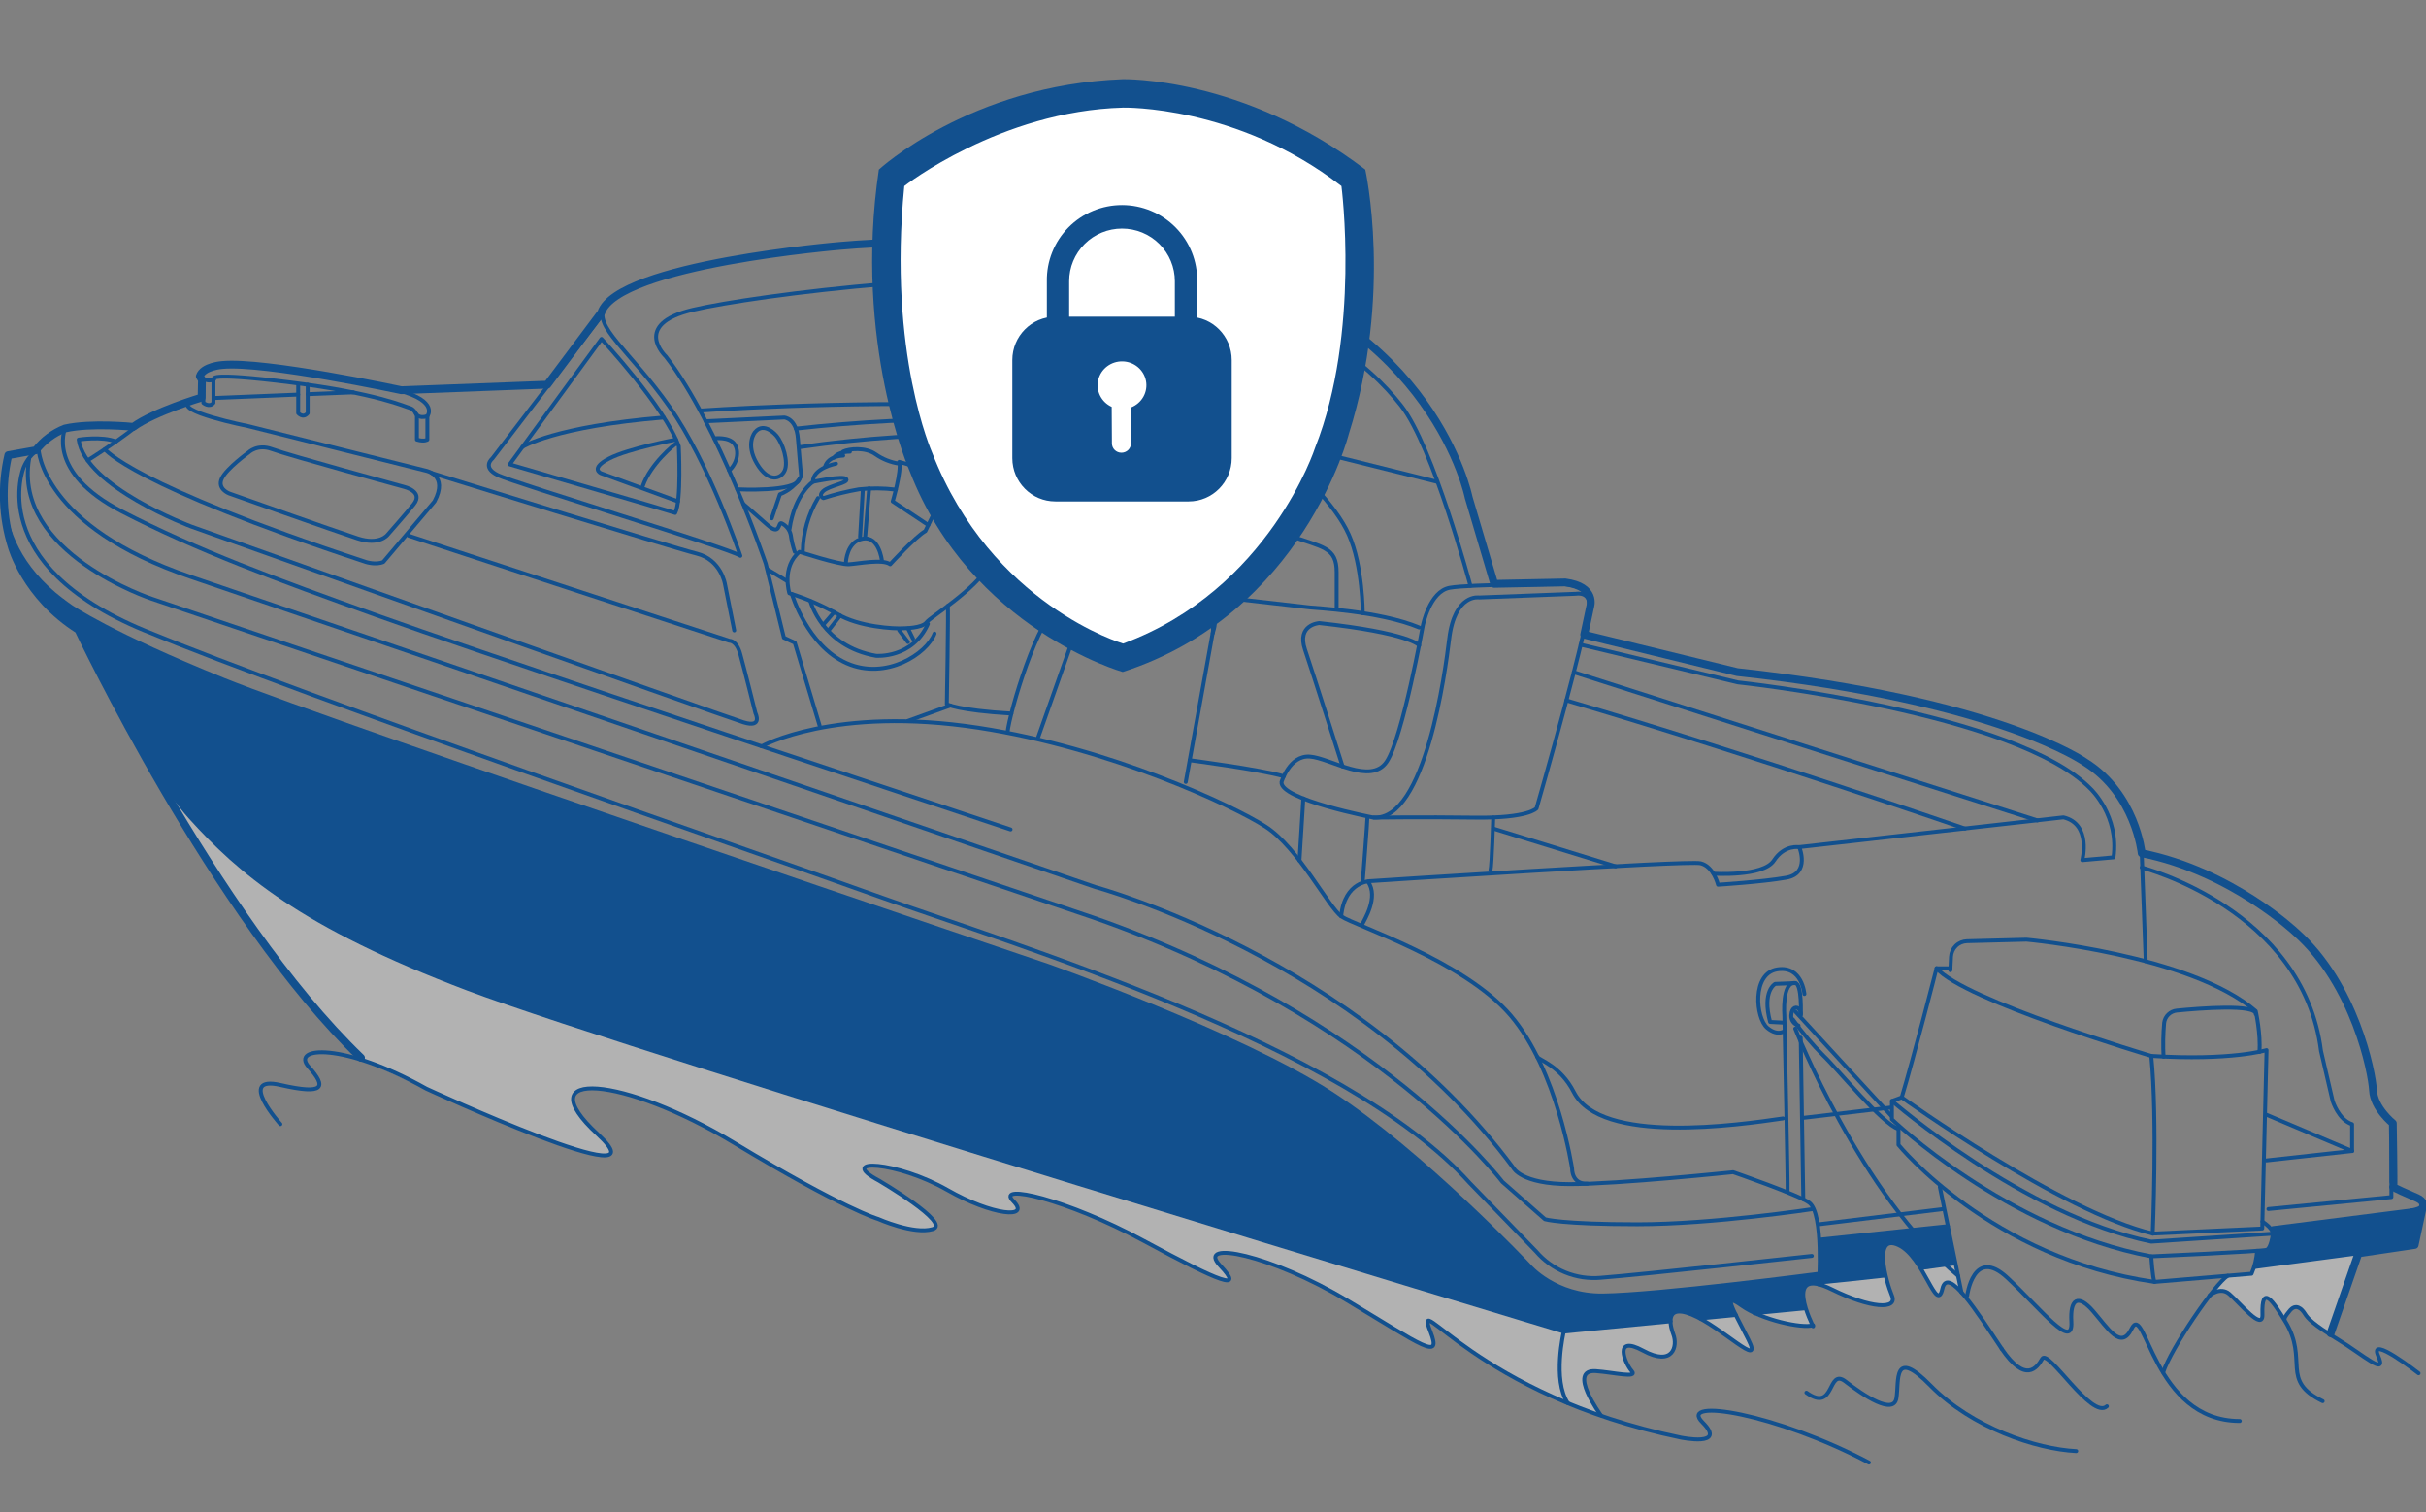
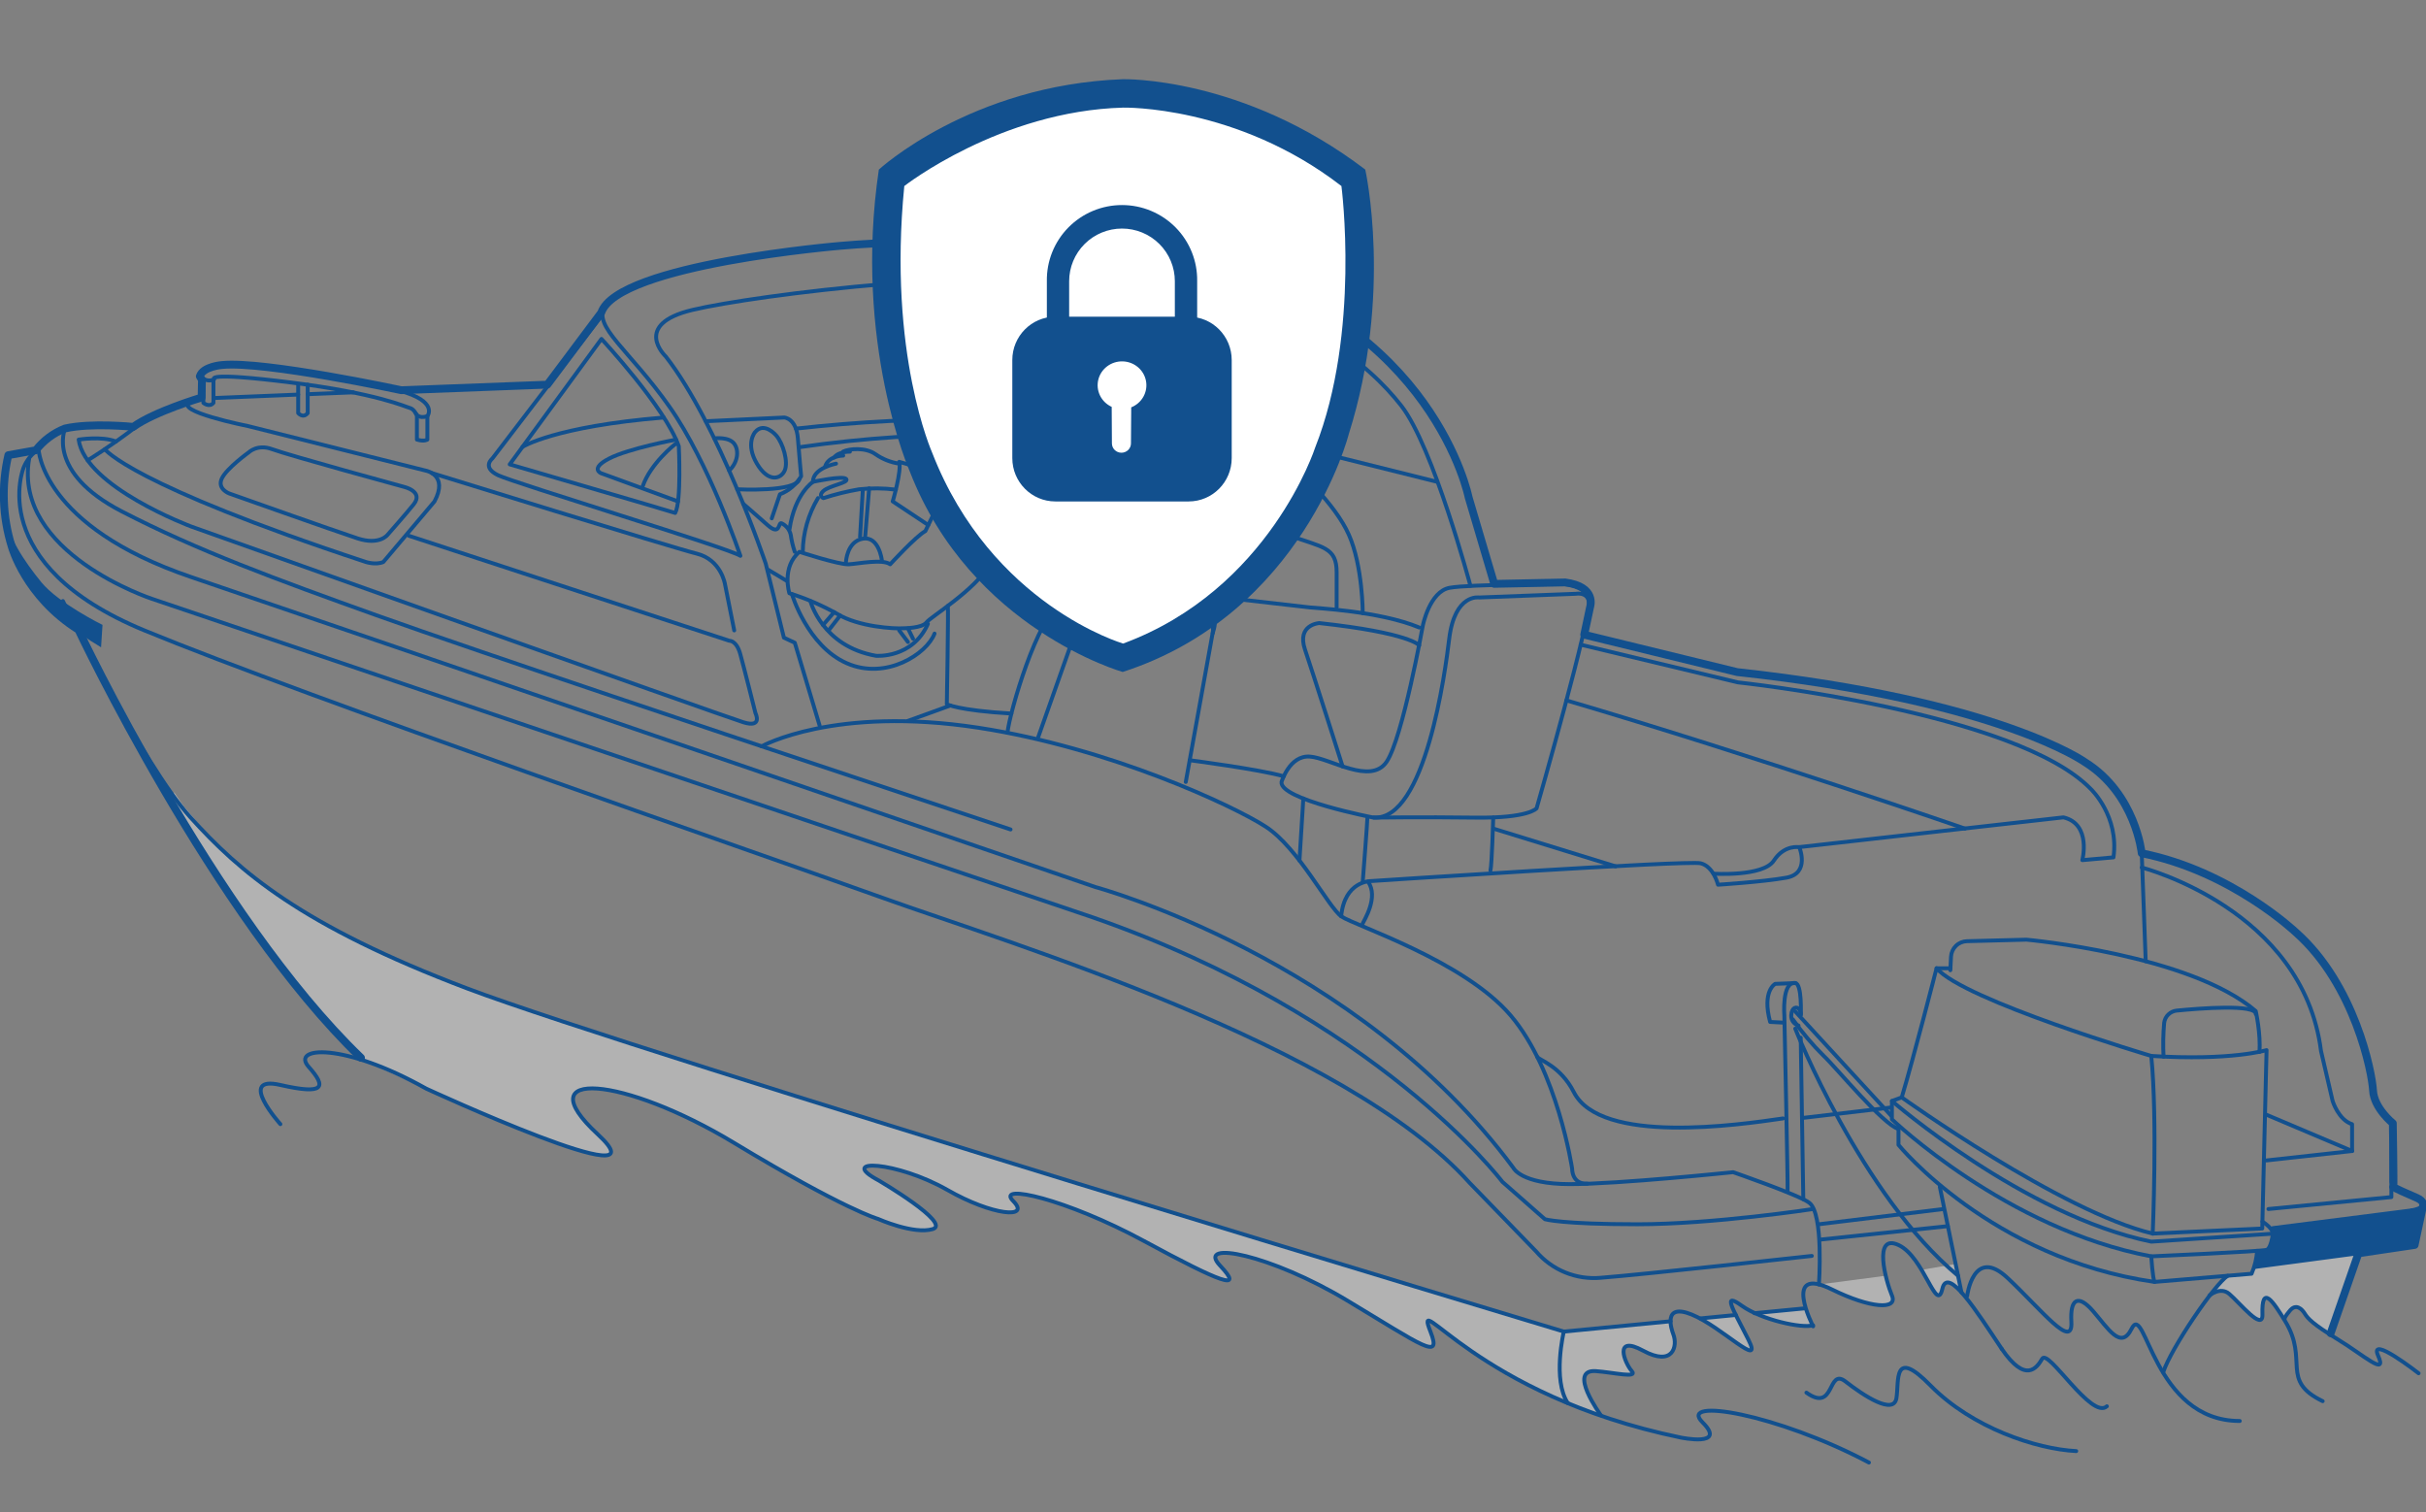
<svg xmlns="http://www.w3.org/2000/svg" width="621" height="387" viewBox="0 0 621 387" fill="none">
  <rect x="0" y="0" width="621" height="387" fill="#808080" stroke="none" />
  <g clip-path="url(#clip0_258_1759)">
    <path d="M44.561 202.766C44.447 203.903 44.447 205.05 44.561 206.188L58.32 228.029L69.402 243.815L76.976 253.605L84.556 262.526L93.176 271.497L109.839 279.017C112.978 280.44 133.947 289.126 141.293 292.157C148.638 295.188 156.155 296.938 156.383 294.576C155.556 293.242 154.603 291.991 153.535 290.841C152.247 289.625 148.062 285.975 147.129 283.229C146.197 280.483 146.667 278.882 151.101 278.626C155.536 278.37 164.732 281.407 168.988 283.044C173.245 284.68 184.121 290.457 186.648 291.816C189.174 293.175 207.083 303.625 207.083 303.625L218.899 309.63L226.344 312.675L232.608 314.539C232.608 314.539 239.533 315.471 239.555 313.892C239.576 312.312 235.875 309.516 235.875 309.516C235.875 309.516 227.276 303.611 227.077 303.483L222.692 300.851C222.692 300.851 221.169 300.033 221.269 299.101C221.368 298.169 225.54 298.425 227.675 298.923C229.81 299.421 237.996 301.875 241.355 303.974C245.174 306.268 249.231 308.138 253.456 309.552C256.894 310.619 260.631 310.576 260.524 309.388C260.417 308.2 258.609 306.791 258.659 306.386C258.709 305.98 258.787 305.553 259.791 305.546C260.794 305.539 269.108 307.062 272.354 308.477C275.599 309.893 280.945 311.864 280.945 311.864L290.07 316.189L297.01 319.896L305.259 324.165L310.683 326.683C310.683 326.683 314.242 328.106 314.498 327.451C314.755 326.797 313.701 325.523 313.701 325.523C313.701 325.523 311.438 323.161 311.16 322.301C310.883 321.44 311.359 320.586 313.203 320.679C314.932 320.826 316.652 321.064 318.356 321.39C318.506 321.39 325.851 323.702 325.851 323.702L333.532 326.896L338.777 329.486L344.6 332.744C344.6 332.744 351.789 337.084 352.152 337.312L358.124 340.912L363.654 343.964C363.654 343.964 367.121 345.821 367.05 343.964C366.978 342.107 365.626 339.347 365.626 339.347C365.626 339.347 365.263 338.102 365.526 338.073C366.303 338.309 367.028 338.691 367.662 339.197L376.032 345.422L383.862 350.445L388.56 353.106L393.492 355.638L398.809 358.093L403.899 360.227L409.365 362.248C409.365 362.248 409.856 362.347 409.607 361.977C409.358 361.607 406.425 356.35 406.425 356.35C406.425 356.35 404.938 352.643 406.119 351.633C407.301 350.623 411.102 351.256 411.365 351.292C411.629 351.327 417.878 352.572 417.857 351.462C417.928 351.27 417.287 350.424 417.287 350.424C417.287 350.424 414.817 346.525 415.814 345.045C416.81 343.565 419.373 345.244 419.572 345.358C419.771 345.472 424.284 347.592 425.629 347.272C426.975 346.952 428.277 347.194 428.697 344.305C428.722 343.463 428.636 342.621 428.441 341.801C428.156 340.976 427.658 338.45 427.658 338.45L400.404 340.862L381.186 335.242L356.878 327.7L332.471 320.515L308.982 313.401L285.123 306.158L259.776 298.226L234.238 290.13L207.46 282.034L186.05 275.147L159.778 266.723L134.317 258.4L107.269 248.304L87.809 239.056L71.438 229.295L64.633 224.315L54.804 215.621C54.804 215.621 47.344 206.678 47.181 206.536C47.017 206.394 44.561 202.766 44.561 202.766Z" fill="#B2B2B2" />
    <path d="M466.222 328.696C466.222 328.696 471.518 331.279 472.629 331.713C473.739 332.147 479.576 334.623 482.999 333.982C486.423 333.342 483.853 330.425 483.853 330.425L482.715 326.534L466.222 328.696Z" fill="#B2B2B2" />
    <path d="M491.868 325.025L500.666 323.524L501.99 330.311C501.99 330.311 499.335 326.953 497.676 328.718C497.676 328.718 497.235 329.863 497.085 330.311C496.936 330.759 496.245 332.353 495.249 330.795C494.252 329.237 491.868 325.025 491.868 325.025Z" fill="#B2B2B2" />
    <path d="M435.829 337.853C438.08 339.094 440.223 340.522 442.235 342.121C444.456 344.056 447.545 345.991 448.157 345.678C448.769 345.365 447.986 343.843 447.887 343.615C447.787 343.388 444.328 336.629 444.328 336.629C444.328 336.629 435.281 337.141 435.829 337.853Z" fill="#B2B2B2" />
    <path d="M449.09 336.124C449.374 337.177 452.193 337.411 454.207 337.959C456.222 338.507 462.656 339.951 463.788 339.325L463.496 338.158L462.073 334.601C462.073 334.601 448.997 335.775 449.09 336.124Z" fill="#B2B2B2" />
    <path d="M569.823 326.576C569.581 327.046 566.926 329.358 566.335 330.596C566.335 330.596 566.335 330.994 566.89 330.795C567.445 330.596 568.705 329.643 569.823 330.852C570.94 332.062 575.83 336.28 576.328 336.679C576.827 337.077 578.848 338.692 579.097 337.07C579.346 335.448 578.57 330.966 580.521 332.325C582.471 333.684 584.671 337.781 584.671 337.781C584.671 337.781 587.019 332.204 589.753 335.647C592.486 339.09 593.824 339.581 596.557 341.488L603.675 320.807L576.891 324.57C576.891 324.57 576.357 325.908 575.887 326.185C575.417 326.463 569.823 326.576 569.823 326.576Z" fill="#B2B2B2" />
-     <path d="M458.742 326.854L432.327 329.835L418.64 331.115L412.782 331.506H407.799L403.735 330.873L400.888 330.041L397.613 328.618C397.507 328.561 394.539 326.711 394.539 326.711L392.453 325.004L391.535 324.086L386.381 318.793L380.26 312.753L373.47 306.307L368.117 301.42L363.797 297.614L359.227 293.729L353.675 289.212L347.312 284.381L337.66 277.9L330.478 273.831L319.217 268.139L295.622 257.759L269.179 247.522L241.654 238.181L216.514 229.643L187.217 219.641L157.578 209.481L122.922 197.508L87.475 185.086L66.833 177.631L56.868 173.817L46.191 169.364L33.187 163.43L24.717 159.119L16.688 154.26C16.688 154.26 16.14 153.94 16.688 155.014C16.688 155.014 36.867 194.677 44.184 204.324L48.675 209.111C48.675 209.111 60.669 222.735 74.641 231.365C85.872 238.219 97.633 244.167 109.81 249.151C116.345 251.762 152.261 264.724 167.017 268.936C181.772 273.148 240.33 291.979 240.33 291.979L305.993 312.184L365.562 330.325L400.297 340.826L427.651 338.187C427.651 338.187 427.06 335.626 429.687 335.697C432.313 335.768 435.295 337.454 435.295 337.454L444.05 336.579L444.121 336.124C444.121 336.124 442.577 333.491 443.139 333.057C443.702 332.623 448.933 335.974 448.933 335.974L462.13 334.886C462.13 334.886 460.706 330.098 462.628 328.903C464.55 327.707 465.39 328.604 465.625 328.718C465.859 328.831 480.109 327.295 483.021 326.939C483.021 326.939 482.38 326.228 482.23 323.666C482.081 321.105 481.782 318.558 484.316 318.188C486.85 317.818 490.722 323.168 491.889 325.025L500.687 323.851L498.63 313.842L465.781 317.299C465.781 317.299 465.781 324.335 465.71 326.007L458.742 326.854Z" fill="#12508E" />
    <path d="M463.788 321.461C463.788 321.461 420.633 326.221 409.771 327.053C406.674 327.332 403.554 326.867 400.674 325.694C397.794 324.522 395.236 322.678 393.215 320.316L376.224 302.8C344.194 267.165 258.687 241.553 226.102 229.864C193.516 218.175 78.236 178.364 37.016 161.382C-4.203 144.4 6.068 119.62 6.068 119.62C6.851 117.732 8.176 116.118 9.876 114.982C9.876 114.982 10.524 134.653 48.96 147.708C87.396 160.763 280.411 227.054 280.411 227.054C280.411 227.054 347.539 245.146 387.371 298.909C387.371 298.909 389.314 303.085 401.849 303.085C414.383 303.085 443.63 300.026 443.63 300.026C443.63 300.026 460.428 305.824 463.126 307.851C466.884 310.64 465.603 328.782 465.603 328.782" stroke="#12508E" stroke-linecap="round" stroke-linejoin="round" />
    <path d="M580.663 309.459L612.138 306.4V287.469" stroke="#12508E" stroke-linecap="round" stroke-linejoin="round" />
    <path d="M549.252 246.042L548.234 218.431" stroke="#12508E" stroke-linecap="round" stroke-linejoin="round" />
    <path d="M464.116 309.459C464.116 309.459 438.619 313.358 419.116 313.358C399.614 313.358 395.471 312.07 395.471 312.07L384.581 302.502C384.581 302.502 352.55 260.185 279.856 234.851L38.931 153.285C38.931 153.285 3.285 141.597 7.463 117.372" stroke="#12508E" stroke-linecap="round" stroke-linejoin="round" />
    <path d="M194.968 191.027C194.968 191.027 213.525 180.597 250.488 186.275C284.006 191.426 315.659 206.195 324.015 211.609C332.371 217.023 340.03 232.24 343.376 234.574C346.721 236.907 374.694 245.85 386.688 259.908C398.681 273.966 402.432 299.158 402.432 299.158C402.432 299.158 402.311 303.149 406.333 302.964" stroke="#12508E" stroke-linecap="round" stroke-linejoin="round" />
    <path d="M34.062 108.885C34.062 108.885 23.336 108.045 16.645 109.717C16.645 109.717 11.769 120.851 31.13 130.875C50.49 140.899 70.677 148.277 96.301 157.462C121.925 166.646 197.823 191.98 197.823 191.98L258.68 212.306" stroke="#12508E" stroke-linecap="round" stroke-linejoin="round" />
    <path d="M404.617 165.01L444.855 174.657C444.855 174.657 516.211 182.248 535.251 202.004C535.251 202.004 542.49 208.87 541.002 219.449L533.023 220.16C533.023 220.16 535.436 210.911 528.19 209.211L460.571 216.823C460.571 216.823 463.418 223.554 457.254 224.649C451.09 225.745 439.772 226.449 439.772 226.449C439.772 226.449 438.662 221.782 435.317 220.964C431.971 220.146 350.828 225.524 350.828 225.524C350.828 225.524 344.173 225.482 343.311 234.524" stroke="#12508E" stroke-linecap="round" stroke-linejoin="round" />
    <path d="M209.802 185.705L203.446 164.512L200.663 163.217L196.015 144.286C196.015 144.286 183.914 108.465 170.39 91.206C170.39 91.206 161.664 83.038 177.259 79.325C192.854 75.611 255.62 67.451 294.426 72.644C333.233 77.838 350.5 93.433 358.672 103.827C366.843 114.221 376.395 149.935 376.395 149.935" stroke="#12508E" stroke-linecap="round" stroke-linejoin="round" />
    <path d="M153.528 81.424L126.018 117.372C126.018 117.372 123.235 119.599 127.505 121.641C131.776 123.683 186.925 140.387 189.523 142.272C189.523 142.272 181.537 118.518 171.323 104.04C161.109 89.562 151.706 83.586 154.809 78.478" stroke="#12508E" stroke-linecap="round" stroke-linejoin="round" />
    <path d="M130.474 118.859L153.962 86.752C153.962 86.752 170.234 104.197 173.757 114.221C173.757 114.221 174.469 128.321 172.832 131.295C171.885 130.925 130.474 118.859 130.474 118.859Z" stroke="#12508E" stroke-linecap="round" stroke-linejoin="round" />
    <path d="M58.64 126.294C58.64 126.294 55.53 125.12 56.782 122.473C58.035 119.827 63.651 115.8 63.651 115.8C63.651 115.8 65.879 113.58 69.623 114.96C74.1 116.611 103.497 124.636 103.497 124.636C103.497 124.636 108.479 125.803 105.91 129.068C104.052 131.395 99.205 136.894 99.205 136.894C99.205 136.894 97.141 139.633 91.567 137.819C85.994 136.005 58.64 126.294 58.64 126.294Z" stroke="#12508E" stroke-linecap="round" stroke-linejoin="round" />
    <path d="M187.943 161.36L185.58 149.529C185.58 149.529 184.605 143.261 178.334 141.703C172.063 140.145 110.515 121.072 110.515 121.072" stroke="#12508E" stroke-linecap="round" stroke-linejoin="round" />
    <path d="M104.664 137.136L186.69 164.007C186.69 164.007 188.498 163.864 189.473 167.343C190.449 170.822 193.374 182.518 193.374 182.518C193.374 182.518 195.324 186.417 190.313 184.88C185.302 183.343 48.96 134.774 48.96 134.774C48.96 134.774 21.805 124.643 20.133 112.52C20.133 112.52 26.105 111.56 29.663 113.004" stroke="#12508E" stroke-linecap="round" stroke-linejoin="round" />
    <path d="M34.703 109.34C28.034 114.42 22.439 117.827 22.439 117.827" stroke="#12508E" stroke-linecap="round" stroke-linejoin="round" />
    <path d="M76.321 100.995C68.264 101.329 59.95 101.643 54.64 101.884" stroke="#12508E" stroke-linecap="round" stroke-linejoin="round" />
    <path d="M90.456 100.426L78.762 100.896" stroke="#12508E" stroke-linecap="round" stroke-linejoin="round" />
    <path d="M140.147 98.491C140.147 98.491 121.64 99.202 101.44 99.971" stroke="#12508E" stroke-linecap="round" stroke-linejoin="round" />
    <path d="M16.645 109.717C16.645 109.717 11.164 112.129 9.869 114.961" stroke="#12508E" stroke-linecap="round" stroke-linejoin="round" />
    <path d="M26.845 114.982C26.845 114.982 33.301 123.946 93.66 143.845C93.66 143.845 96.173 144.677 98.123 143.845L111.213 128.357C114.871 121.506 108.985 120.46 108.985 120.46L63.566 109.077C63.566 109.077 43.935 105.164 48.746 102.809" stroke="#12508E" stroke-linecap="round" stroke-linejoin="round" />
    <path d="M102.187 99.971C112.408 102.752 109.398 106.516 109.398 106.516V112.52C109.398 112.52 108.643 113.089 106.721 112.52V106.381C106.721 106.381 106.059 104.709 104.942 104.431C103.824 104.154 96.564 100.668 74.335 97.886C52.106 95.104 54.839 97.054 54.839 97.054C54.291 97.363 53.648 97.462 53.032 97.331C52.416 97.2 51.869 96.848 51.494 96.342" stroke="#12508E" stroke-linecap="round" stroke-linejoin="round" />
    <path d="M54.64 97.473V103.115C53.594 104.396 52.056 103.115 52.056 103.115V97.267" stroke="#12508E" stroke-linecap="round" stroke-linejoin="round" />
    <path d="M76.328 98.491V105.733C76.328 105.733 77.574 107.192 78.762 105.733V98.477" stroke="#12508E" stroke-linecap="round" stroke-linejoin="round" />
    <path d="M328.044 81.359L308.377 108.543" stroke="#12508E" stroke-linecap="round" stroke-linejoin="round" />
    <path d="M323.125 79.432L302.583 107.54" stroke="#12508E" stroke-linecap="round" stroke-linejoin="round" />
    <path d="M133.748 114.384C133.748 114.384 141.955 109.162 169.914 106.864" stroke="#12508E" stroke-linecap="round" stroke-linejoin="round" />
    <path d="M367.882 123.327L309.103 108.671C303.921 107.747 285.038 105.712 279.03 105.114" stroke="#12508E" stroke-linecap="round" stroke-linejoin="round" />
-     <path d="M179.217 105.086C179.217 105.086 214.137 102.567 253.014 103.706" stroke="#12508E" stroke-linecap="round" stroke-linejoin="round" />
    <path d="M348.835 156.956C348.835 156.956 348.835 144.862 345.276 136.866C341.717 128.869 332.25 120.175 327.239 115.907C322.228 111.638 319.196 111.204 319.196 111.204" stroke="#12508E" stroke-linecap="round" stroke-linejoin="round" />
    <path d="M173.551 128.335L153.87 121.129C153.87 121.129 150.902 119.969 155.913 117.372C160.924 114.776 173.045 112.52 173.045 112.52" stroke="#12508E" stroke-linecap="round" stroke-linejoin="round" />
    <path d="M276.966 108.351C280.112 108.757 302.804 111.695 305.943 112.207C305.943 112.207 319.232 113.822 320.242 122.167C320.242 122.167 321.175 133.863 329.901 137.015C338.628 140.167 342.151 139.989 342.151 146.484V155.448" stroke="#12508E" stroke-linecap="round" stroke-linejoin="round" />
    <path d="M203.73 109.71C219.653 107.926 235.669 107.113 251.69 107.277" stroke="#12508E" stroke-linecap="round" stroke-linejoin="round" />
    <path d="M502.979 212.078C502.979 212.078 448.748 193.332 400.966 179.267" stroke="#12508E" stroke-linecap="round" stroke-linejoin="round" />
    <path d="M363.284 160.613C353.07 156.345 336.236 155.633 335.297 155.477L310.384 152.631C310.384 152.631 315.644 135.322 299.209 121.129C299.209 121.129 290.945 113.808 274.888 112.592" stroke="#12508E" stroke-linecap="round" stroke-linejoin="round" />
    <path d="M413.565 221.747L382.26 212.085" stroke="#12508E" stroke-linecap="round" stroke-linejoin="round" />
    <path d="M303.53 200.148L310.398 162.1C310.398 162.1 313.559 154.495 305.573 152.852C297.586 151.208 277.165 151.55 271.407 154.708C265.649 157.867 258.509 181.971 257.883 187.548" stroke="#12508E" stroke-linecap="round" stroke-linejoin="round" />
    <path d="M265.77 188.644L275.023 162.47C275.47 161.017 276.301 159.711 277.429 158.691C278.556 157.671 279.938 156.973 281.429 156.672C286.625 155.555 303.131 155.555 305.573 156.672C305.573 156.672 311.267 157.383 310.42 162.1" stroke="#12508E" stroke-linecap="round" stroke-linejoin="round" />
    <path d="M328.044 200.147C328.044 200.147 330.086 193.282 335.282 193.652C340.479 194.022 350.878 201.072 354.963 194.954C359.049 188.836 364.217 160.094 364.217 160.094C364.217 160.094 365.939 151.386 371.085 150.447C376.231 149.508 400.268 149.515 400.268 149.515C400.268 149.515 405.856 149.614 406.788 153.186C407.721 156.757 393.328 206.899 393.328 206.899C393.328 206.899 391.35 209.46 377.612 209.275C363.875 209.09 351.618 209.275 351.618 209.275C351.618 209.275 327.496 204.622 328.044 200.147Z" stroke="#12508E" stroke-linecap="round" stroke-linejoin="round" />
    <path d="M332.635 220.274L333.624 204.374" stroke="#12508E" stroke-linecap="round" stroke-linejoin="round" />
    <path d="M381.52 222.792C381.89 221.49 382.232 209.275 382.232 209.275" stroke="#12508E" stroke-linecap="round" stroke-linejoin="round" />
    <path d="M198.698 111.467C198.698 111.467 195.595 107.775 193.267 110.621C193.267 110.621 190.726 113.552 193.751 118.674C196.712 123.654 199.908 122.601 200.869 120.424C201.83 118.247 200.47 113.516 198.698 111.467Z" stroke="#12508E" stroke-linecap="round" stroke-linejoin="round" />
    <path d="M182.854 112.207C182.854 112.207 186.548 111.717 187.943 113.573C189.338 115.43 188.705 118.603 186.655 120.424" stroke="#12508E" stroke-linecap="round" stroke-linejoin="round" />
    <path d="M173.045 113.559C172.625 113.744 166.511 118.731 164.554 124.373" stroke="#12508E" stroke-linecap="round" stroke-linejoin="round" />
    <path d="M180.662 107.818L200.755 106.864C200.755 106.864 203.823 107.042 204.236 112.207C204.649 117.372 205.076 121.904 205.076 121.904C203.836 124.008 201.923 125.632 199.645 126.514L197.552 132.682" stroke="#12508E" stroke-linecap="round" stroke-linejoin="round" />
    <path d="M188.719 125.234C188.719 125.234 203.787 126.03 204.642 122.608" stroke="#12508E" stroke-linecap="round" stroke-linejoin="round" />
-     <path d="M465.731 326.007C465.731 326.007 424.277 331.45 410.212 331.592C398.112 331.713 391.549 324.079 391.549 324.079C391.549 324.079 364.117 294.982 340.721 279.814C317.324 264.646 268.304 247.244 268.304 247.244C268.304 247.244 86.286 185.72 57.316 174.031C28.347 162.342 18.069 155.235 18.069 155.235C-6.168 138.637 2.189 116.54 2.189 116.54L7.805 115.828" stroke="#12508E" stroke-linecap="round" stroke-linejoin="round" />
    <path d="M548.234 222.045C548.234 222.045 589.518 232.624 594.123 269L597.098 281.806C597.098 281.806 598.579 286.636 602.081 287.746V294.612L580.158 297.023" stroke="#12508E" stroke-linecap="round" stroke-linejoin="round" />
    <path d="M486.8 280.881C486.8 280.881 527.649 310.206 551.046 315.741L579.083 314.447L580.186 268.787C580.186 268.787 571.104 271.568 550.676 270.274C550.676 270.274 502.58 255.981 495.712 247.814C495.712 247.842 489.768 271.042 486.8 280.881Z" stroke="#12508E" stroke-linecap="round" stroke-linejoin="round" />
    <path d="M578.357 269.249C578.741 264.674 577.417 258.791 577.417 258.791C560.612 244.32 518.738 240.514 518.738 240.514L503.506 240.905C502.447 240.929 501.437 241.352 500.678 242.09C499.918 242.828 499.467 243.825 499.413 244.882L499.242 248.333" stroke="#12508E" stroke-linecap="round" stroke-linejoin="round" />
    <path d="M553.815 270.473C553.667 267.582 553.719 264.684 553.971 261.8C554.076 260.986 554.455 260.231 555.047 259.661C555.638 259.091 556.406 258.739 557.224 258.663C563.203 258.08 577.417 256.97 577.417 259.538" stroke="#12508E" stroke-linecap="round" stroke-linejoin="round" />
    <path d="M495.712 247.842H499.242" stroke="#12508E" stroke-linecap="round" stroke-linejoin="round" />
    <path d="M551.046 315.77C551.046 315.77 552.298 286.402 550.676 270.302" stroke="#12508E" stroke-linecap="round" stroke-linejoin="round" />
    <path d="M485.967 288.166V293.039C485.967 293.039 509.684 322.13 551.508 328.113L576.35 326.021C577.154 324.16 577.635 322.175 577.773 320.152" stroke="#12508E" stroke-linecap="round" stroke-linejoin="round" />
    <path d="M486.8 280.881L484.295 281.806C484.295 281.806 518.04 311.131 550.676 317.811L581.781 315.77C581.781 315.77 582.051 314.61 579.126 312.661" stroke="#12508E" stroke-linecap="round" stroke-linejoin="round" />
    <path d="M484.288 281.806V286.494C484.288 286.494 513.577 314.61 550.669 321.568C550.669 321.568 551.032 327.138 551.501 328.113" stroke="#12508E" stroke-linecap="round" stroke-linejoin="round" />
    <path d="M581.802 315.77C581.802 315.77 581.396 319.483 580.208 319.903C579.019 320.323 550.697 321.568 550.697 321.568" stroke="#12508E" stroke-linecap="round" stroke-linejoin="round" />
    <path d="M393.457 270.473C393.884 271.355 399.357 272.692 402.866 279.543C409.771 293.061 445.018 287.938 456.435 286.266" stroke="#12508E" stroke-linecap="round" stroke-linejoin="round" />
-     <path d="M461.888 254.423C461.888 254.423 461.318 247.145 454.976 248.112C448.399 249.115 449.382 260.584 452.407 263.102C455.204 265.421 456.998 263.757 456.998 263.757" stroke="#12508E" stroke-linecap="round" stroke-linejoin="round" />
    <path d="M457.581 304.935C457.702 304.166 456.756 260.057 456.756 260.057C456.756 260.057 456.044 251.2 459.539 251.606C461.311 251.819 460.962 259.751 460.962 259.751" stroke="#12508E" stroke-linecap="round" stroke-linejoin="round" />
    <path d="M459.539 251.634L454.414 251.826C454.414 251.826 450.969 253.626 453.111 261.573L456.72 261.758" stroke="#12508E" stroke-linecap="round" stroke-linejoin="round" />
    <path d="M602.109 294.612L580.186 285.334" stroke="#12508E" stroke-linecap="round" stroke-linejoin="round" />
    <path d="M449.09 336.124L461.923 334.886" stroke="#12508E" stroke-linecap="round" stroke-linejoin="round" />
    <path d="M435.274 337.455L444.327 336.579" stroke="#12508E" stroke-linecap="round" stroke-linejoin="round" />
    <path d="M16.104 153.84C16.104 153.84 36.333 195.509 48.775 209.24C61.217 222.97 76.997 236.893 119.704 253.043C162.411 269.192 400.297 340.826 400.297 340.826L427.651 338.187" stroke="#12508E" stroke-linecap="round" stroke-linejoin="round" />
    <path d="M570.243 326.541C566.904 328.675 555.687 345.187 553.729 351.242" stroke="#12508E" stroke-linecap="round" stroke-linejoin="round" />
    <path d="M503.541 331.713C503.541 331.713 505.121 318.907 513.848 327.067C522.574 335.227 530.696 345.799 530.219 338.272C529.877 332.481 531.927 331.158 535.785 335.597C539.643 340.037 542.903 345.657 545.636 340.108C549.195 332.858 551.067 363.713 573.332 363.713" stroke="#12508E" stroke-linecap="round" stroke-linejoin="round" />
    <path d="M464.116 339.489C464.116 339.489 455.98 323.638 468.977 330.062C478.679 334.857 485.875 335.362 484.295 331.599C482.715 327.836 479.376 315.634 485.967 318.672C492.558 321.71 495.712 336.458 497.199 329.877C498.552 323.88 506.075 335.775 512.389 345.237" stroke="#12508E" stroke-linecap="round" stroke-linejoin="round" />
    <path d="M462.4 356.457C469.824 361.75 467.703 349.94 472.415 353.611C477.127 357.282 484.722 362.255 485.441 357.879C486.16 353.504 484.444 344.732 494.188 354.65C504.801 365.456 521.279 370.913 531.465 371.418" stroke="#12508E" stroke-linecap="round" stroke-linejoin="round" />
    <path d="M512.389 345.237C518.546 354.244 521.407 350.104 522.759 347.77C524.29 345.123 535.443 363.535 539.316 359.943" stroke="#12508E" stroke-linecap="round" stroke-linejoin="round" />
    <path d="M400.297 340.826C400.297 340.826 397.336 353.205 401.343 359.167" stroke="#12508E" stroke-linecap="round" stroke-linejoin="round" />
    <path d="M617.313 309.808L581.788 314.34" stroke="#12508E" stroke-linecap="round" stroke-linejoin="round" />
    <path d="M577.175 324.293L602.792 320.885L618.203 318.594L620.181 308.527" stroke="#12508E" stroke-linecap="round" stroke-linejoin="round" />
    <path d="M596.593 341.253C598.636 334.566 603.711 320.792 603.711 320.792" stroke="#12508E" stroke-linecap="round" stroke-linejoin="round" />
    <path d="M565.566 331.599C565.566 331.599 568.342 329.23 570.634 331.179C573.332 333.477 579.268 340.912 579.133 336.465C578.884 328.639 581.781 332.958 585.012 338.272C591.027 348.168 583.589 353.333 594.55 358.64" stroke="#12508E" stroke-linecap="round" stroke-linejoin="round" />
    <path d="M619.1 351.498C619.1 351.498 606.287 341.474 608.743 346.995C611.199 352.515 604.892 346.767 598.486 342.868C592.08 338.97 590.699 337.433 589.988 336.259C589.276 335.085 587.674 333.413 586.009 335.654C586.009 335.654 584.77 337.077 584.82 337.54" stroke="#12508E" stroke-linecap="round" stroke-linejoin="round" />
    <path d="M409.771 362.226C409.771 362.226 401.123 350.409 408.518 350.95C413.002 351.27 419.408 352.864 417.665 350.9C415.921 348.937 412.91 341.531 420.59 345.707C428.27 349.883 429.48 344.547 428.341 341.552C427.872 340.321 425.494 333.406 433.046 336.465C440.598 339.525 451.553 350.808 447.538 342.868C443.396 334.708 440.783 330.582 445.894 334.239C450.876 337.796 461.212 340.087 464.116 339.219" stroke="#12508E" stroke-linecap="round" stroke-linejoin="round" />
    <path d="M459.539 263.287C459.539 263.287 476.394 305.895 501.221 326.541" stroke="#12508E" stroke-linecap="round" stroke-linejoin="round" />
    <path d="M459.539 258.884L484.117 285.598" stroke="#12508E" stroke-linecap="round" stroke-linejoin="round" />
    <path d="M458.934 260.925C461.296 264.28 463.952 267.418 466.87 270.302C469.931 273.148 482.067 287.931 485.967 288.956" stroke="#12508E" stroke-linecap="round" stroke-linejoin="round" />
    <path d="M461.603 306.927L460.941 265.606" stroke="#12508E" stroke-linecap="round" stroke-linejoin="round" />
    <path d="M502.089 330.795L496.551 303.803" stroke="#12508E" stroke-linecap="round" stroke-linejoin="round" />
    <path d="M258.766 136.481C258.766 136.481 257.299 137.698 253.399 144.435C249.498 151.173 238.266 157.832 237.149 159.318C236.031 160.805 231.39 160.805 231.39 160.805C228.842 161.004 219.788 160.428 214.407 157.184C210.493 154.968 206.353 153.177 202.058 151.841C202.058 151.841 199.979 145.168 204.642 141.248C204.642 141.248 214.777 144.585 217.283 144.435C219.788 144.286 225.917 143.012 227.867 144.435C227.867 144.435 234.458 137.236 236.871 135.934C236.871 135.934 240.523 128.215 241.491 126.977C241.491 126.977 246.089 118.895 253.591 121.129C261.093 123.363 259.556 134.063 259.556 134.063" stroke="#12508E" stroke-linecap="round" stroke-linejoin="round" />
    <path d="M245.519 122.608L230.18 118.212C230.821 120.531 228.515 128.335 228.515 128.335L237.611 134.383" stroke="#12508E" stroke-linecap="round" stroke-linejoin="round" />
    <path d="M230.18 118.674C228.013 118.352 225.95 117.534 224.152 116.284C221.554 114.406 217.325 114.861 215.845 115.572" stroke="#12508E" stroke-linecap="round" stroke-linejoin="round" />
    <path d="M217.56 115.608C217.56 115.608 214.642 115.537 213.525 117.088" stroke="#12508E" stroke-linecap="round" stroke-linejoin="round" />
    <path d="M215.845 116.611C215.845 116.611 212.08 116.611 211.211 119.4" stroke="#12508E" stroke-linecap="round" stroke-linejoin="round" />
    <path d="M214.009 118.674C214.009 118.674 208.072 119.777 208.094 123.327C208.094 123.327 215.923 121.641 216.635 122.616C217.347 123.59 212.201 124.273 210.692 125.732C209.389 126.984 210.784 127.496 210.784 127.496C213.758 126.528 216.799 125.774 219.881 125.241C223.017 124.9 226.182 124.929 229.312 125.326" stroke="#12508E" stroke-linecap="round" stroke-linejoin="round" />
    <path d="M203.446 141.248C202.971 139.861 202.63 138.431 202.428 136.979C202.302 136.313 202.017 135.686 201.597 135.154C201.177 134.621 200.634 134.198 200.015 133.92C199.175 133.643 199.759 137.314 196.499 134.411C193.239 131.508 190.235 128.94 190.235 128.94" stroke="#12508E" stroke-linecap="round" stroke-linejoin="round" />
    <path d="M201.467 148.725L196.684 145.865" stroke="#12508E" stroke-linecap="round" stroke-linejoin="round" />
    <path d="M208.115 123.327C208.115 123.327 203.467 126.294 202.108 135.386" stroke="#12508E" stroke-linecap="round" stroke-linejoin="round" />
    <path d="M202.705 152.048C202.705 152.048 206.635 165.309 216.756 169.762C226.878 174.216 237.32 167.279 239.22 162.164" stroke="#12508E" stroke-linecap="round" stroke-linejoin="round" />
    <path d="M242.622 155.085C242.793 155.683 242.366 180.235 242.366 180.235C242.366 180.235 245.163 181.828 258.894 182.639" stroke="#12508E" stroke-linecap="round" stroke-linejoin="round" />
    <path d="M243.263 180.576L232.415 184.51" stroke="#12508E" stroke-linecap="round" stroke-linejoin="round" />
    <path d="M209.389 127.489C206.899 131.652 205.553 136.398 205.489 141.248" stroke="#12508E" stroke-linecap="round" stroke-linejoin="round" />
    <path d="M207.439 153.84C207.439 153.84 210.414 165.444 224.244 167.856C224.244 167.856 233.554 168.631 237.519 159.688" stroke="#12508E" stroke-linecap="round" stroke-linejoin="round" />
    <path d="M216.543 143.909C216.543 143.909 216.728 138.623 220.856 137.883C224.984 137.143 225.732 143.354 225.732 143.354" stroke="#12508E" stroke-linecap="round" stroke-linejoin="round" />
    <path d="M220.863 125.319L220.158 137.42" stroke="#12508E" stroke-linecap="round" stroke-linejoin="round" />
    <path d="M222.479 125.006L221.461 137.421" stroke="#12508E" stroke-linecap="round" stroke-linejoin="round" />
    <path d="M210.685 159.973L213.525 156.672" stroke="#12508E" stroke-linecap="round" stroke-linejoin="round" />
    <path d="M212.101 161.36L215.062 157.554" stroke="#12508E" stroke-linecap="round" stroke-linejoin="round" />
    <path d="M232.415 164.327L230.18 161.36" stroke="#12508E" stroke-linecap="round" stroke-linejoin="round" />
    <path d="M233.718 163.494L232.415 160.841" stroke="#12508E" stroke-linecap="round" stroke-linejoin="round" />
    <path d="M363.284 165.173C363.284 165.173 360.921 162.008 337.71 159.482C337.71 159.482 331.873 159.838 334.051 166.269C336.229 172.7 343.681 196.192 343.681 196.192" stroke="#12508E" stroke-linecap="round" stroke-linejoin="round" />
-     <path d="M402.866 172.06L521.528 209.994" stroke="#12508E" stroke-linecap="round" stroke-linejoin="round" />
    <path d="M460.621 216.852C460.621 216.852 456.798 216.084 454.065 220.274C451.332 224.464 438.591 223.625 438.591 223.625" stroke="#12508E" stroke-linecap="round" stroke-linejoin="round" />
    <path d="M348.835 236.338C349.027 235.783 353.049 229.615 350.173 225.667" stroke="#12508E" stroke-linecap="round" stroke-linejoin="round" />
    <path d="M254.317 93.689C254.872 94.151 256.73 101.024 267.037 102.596C277.343 104.168 279.941 101.671 279.941 101.671L278.824 105.847C278.824 105.847 274.09 108.536 263.591 105.954C253.577 103.485 253.014 96.755 253.014 96.755L254.317 93.689Z" stroke="#12508E" stroke-linecap="round" stroke-linejoin="round" />
    <path d="M254.317 93.689C254.317 93.689 249.036 88.972 253.605 85.728C258.175 82.484 269.841 87.862 270.581 88.026C270.581 88.026 280.696 89.79 282.418 96.442C283.842 101.827 279.963 101.671 279.963 101.671" stroke="#12508E" stroke-linecap="round" stroke-linejoin="round" />
    <path d="M253.584 95.418C252.829 95.709 245.427 98.74 255.961 102.062" stroke="#12508E" stroke-linecap="round" stroke-linejoin="round" />
    <path d="M253.584 101.052C253.845 101.934 253.845 102.873 253.584 103.755C253.128 105.05 253.925 111.46 254.345 112.791C254.345 112.791 255.192 118.674 258.894 115.451" stroke="#12508E" stroke-linecap="round" stroke-linejoin="round" />
    <path d="M261.599 105.363C262.132 108.92 260.324 108.92 260.467 108.92C262.083 110.376 263.795 111.721 265.592 112.947C265.592 112.947 268.958 115.423 270.973 113.965C271.834 113.346 273.016 114.804 274.873 112.542C276.368 110.742 277.457 106.722 277.457 106.722" stroke="#12508E" stroke-linecap="round" stroke-linejoin="round" />
    <path d="M253.498 104.154C253.413 104.453 251.833 106.722 251.69 107.277C251.548 107.832 253.114 108.394 253.449 108.351" stroke="#12508E" stroke-linecap="round" stroke-linejoin="round" />
    <path d="M259.719 104.602C259.07 105.154 258.661 105.938 258.581 106.786L257.99 106.253L257.812 103.535" stroke="#12508E" stroke-linecap="round" stroke-linejoin="round" />
    <path d="M460.372 262.498C459.805 262.337 459.312 261.986 458.975 261.504C458.638 261.021 458.477 260.438 458.521 259.851C458.628 257.717 460.023 257.482 460.614 258.428C460.614 258.428 461.126 259.261 460.941 259.78" stroke="#12508E" stroke-linecap="round" stroke-linejoin="round" />
    <path d="M461.603 286.124L484.117 283.464" stroke="#12508E" stroke-linecap="round" stroke-linejoin="round" />
    <path d="M465.589 313.358L497.477 309.459" stroke="#12508E" stroke-linecap="round" stroke-linejoin="round" />
    <path d="M498.609 313.842L465.802 317.299" stroke="#12508E" stroke-linecap="round" stroke-linejoin="round" />
    <path d="M290.888 151.841C292.649 147.237 293.546 142.349 293.536 137.42C293.472 129.595 288.625 120.595 284.461 119.4C270.652 115.444 263.107 118.518 262.396 118.688C262.396 118.688 253.854 119.748 250.395 120.766" stroke="#12508E" stroke-linecap="round" stroke-linejoin="round" />
    <path d="M274.097 117.088L272.795 113.822" stroke="#12508E" stroke-linecap="round" stroke-linejoin="round" />
    <path d="M258.894 115.451C259.371 115.757 259.719 118.674 259.719 118.674" stroke="#12508E" stroke-linecap="round" stroke-linejoin="round" />
    <path d="M204.642 114.455C220.99 112.105 237.495 111.011 254.011 111.183" stroke="#12508E" stroke-linecap="round" stroke-linejoin="round" />
    <path d="M106.486 105.897C106.486 105.897 107.141 107.278 109.397 106.517" stroke="#12508E" stroke-linecap="round" stroke-linejoin="round" />
    <path d="M350.024 209.254C350.073 209.667 348.835 225.617 348.835 225.617" stroke="#12508E" stroke-linecap="round" stroke-linejoin="round" />
    <path d="M351.625 209.24C364.871 210.207 369.975 171.754 370.964 163.494C372.388 151.841 378.63 152.93 378.63 152.93L403.407 151.983C403.407 151.983 407.742 151.137 406.603 156.352" stroke="#12508E" stroke-linecap="round" stroke-linejoin="round" />
    <path d="M304.533 194.584C304.533 194.584 322.47 196.925 328.613 198.703" stroke="#12508E" stroke-linecap="round" stroke-linejoin="round" />
    <path d="M310.377 152.639L303.373 152.048" stroke="#12508E" stroke-linecap="round" stroke-linejoin="round" />
    <path d="M1.292 131.437C1.546 134.963 2.193 138.449 3.221 141.831C4.794 146.562 11.107 156.956 25.87 165.679L26.24 159.944C26.24 159.944 14.965 154.395 10.581 149.024C6.196 143.653 1.804 137.093 1.292 131.437Z" fill="#12508E" />
    <path d="M612.138 303.803L619.099 306.82C619.099 306.82 622.609 308.797 617.306 309.808" stroke="#12508E" stroke-linecap="round" stroke-linejoin="round" />
    <path d="M577.175 324.293L577.545 322.158L577.802 320.166L580.186 319.917C580.186 319.917 581.98 317.214 581.781 315.784L581.574 314.361L614.473 310.185C614.473 310.185 618.395 310.057 620.018 308.762L618.203 318.622L577.175 324.293Z" fill="#12508E" />
    <path d="M596.593 341.253L603.711 320.792L618.096 318.658L620.231 308.698C620.231 308.698 620.722 307.496 618.687 306.614C616.651 305.731 612.508 303.946 612.644 303.768C612.779 303.59 612.508 287.512 612.508 287.512C612.508 287.512 607.668 283.627 607.441 279.095C607.213 274.564 602.793 251.961 587.631 238.593C587.631 238.593 571.196 222.977 548.227 218.396C548.227 218.396 546.704 203.228 533.771 195.125C533.771 195.125 511.89 179.331 444.67 172.025L405.521 162.456L407.045 155.299C407.045 155.299 408.81 150.148 400.639 149.081L382.488 149.444L375.94 127.318C375.94 127.318 367.049 82.37 309.523 67.494C309.523 67.494 256.353 59.327 215.51 62.884C215.51 62.884 158.112 67.593 153.905 80.036L140.111 98.455L102.75 99.878C102.75 99.878 67.751 92.373 56.889 93.425C56.889 93.425 51.957 93.76 51.145 96.321L51.693 97.232L51.608 101.749C51.608 101.749 39.6 105.306 34.119 109.255C34.119 109.255 23.343 108.145 16.616 109.682C13.683 110.833 11.116 112.756 9.185 115.245L2.132 116.504C0.337 124.24 0.637 132.315 3 139.896C3 139.896 6.488 152.631 20.083 161.189C20.083 161.189 54.747 234.524 92.407 270.75" stroke="#12508E" stroke-width="2" stroke-linecap="round" stroke-linejoin="round" />
    <path d="M478.408 374.349C454.734 361.821 429.388 357.645 435.801 364.048C442.214 370.45 430.22 367.946 430.22 367.946C377.684 357.068 361.547 329.109 366.16 340.826C369.135 348.417 364.273 344.54 344.806 332.844C325.339 321.148 305.993 317.257 312.306 323.937C318.62 330.617 312.683 328.391 292.81 317.627C272.937 306.863 254.744 302.779 259.356 307.417C263.969 312.056 254.004 311.152 242.508 304.572C229.561 297.194 213.966 296.362 224.999 302.188C224.999 302.188 243.654 313.137 238.75 314.596C233.846 316.054 224.749 311.985 224.749 311.985C224.749 311.985 216.208 309.63 187.957 292.556C159.707 275.481 134.538 273.254 153.009 290.329C171.479 307.403 109.099 278.64 109.099 278.64C87.93 266.759 74.378 267.876 79.019 273.069C83.659 278.263 83.104 280.305 71.773 277.708C60.441 275.111 71.773 287.732 71.773 287.732" stroke="#12508E" stroke-linecap="round" stroke-linejoin="round" />
    <path d="M224.964 43.407C224.964 43.407 248.374 21.765 287.387 20.272C287.387 20.272 318.058 19.458 349.477 43.407C349.477 43.407 356.623 75.217 345.232 111.192C345.232 111.192 333.617 157.024 287.387 171.997C287.387 171.997 248.527 161.02 232.891 120.693C232.891 120.715 218.375 87.763 224.964 43.407Z" fill="#12508E" />
    <path d="M231.48 47.618C231.48 47.618 256.033 28.397 287.523 27.546C287.523 27.546 316.544 26.875 343.374 47.618C343.374 47.618 348.302 85.089 336.661 114.529C336.661 114.529 324.96 150.887 287.496 164.723C287.496 164.723 253.777 154.902 238.615 115.876C238.642 115.865 227.22 90.665 231.48 47.618Z" fill="white" />
    <path d="M304.276 81.064H270.142C264.06 81.064 259.129 86.033 259.129 92.163V117.251C259.129 123.38 264.06 128.349 270.142 128.349H304.276C310.359 128.349 315.29 123.38 315.29 117.251V92.163C315.29 86.033 310.359 81.064 304.276 81.064Z" fill="#12508E" />
    <path d="M289.5 113.492C289.5 114.125 289.243 114.732 288.786 115.18C288.329 115.627 287.709 115.879 287.062 115.879C286.416 115.879 285.796 115.627 285.339 115.18C284.882 114.732 284.625 114.125 284.625 113.492L284.569 104.142C283.27 103.548 282.22 102.535 281.594 101.272C280.969 100.009 280.807 98.574 281.135 97.208C281.463 95.842 282.261 94.628 283.395 93.77C284.529 92.912 285.931 92.463 287.363 92.498C288.796 92.532 290.173 93.049 291.263 93.961C292.352 94.872 293.088 96.123 293.347 97.504C293.605 98.884 293.371 100.309 292.683 101.54C291.994 102.771 290.894 103.733 289.567 104.263L289.5 113.492Z" fill="white" />
    <path d="M303.593 84.182C302.835 84.182 302.109 83.883 301.573 83.35C301.036 82.817 300.735 82.093 300.733 81.339V71.976C300.733 68.402 299.308 64.974 296.771 62.447C294.235 59.92 290.794 58.5 287.206 58.5C283.619 58.5 280.178 59.92 277.642 62.447C275.105 64.974 273.68 68.402 273.68 71.976V81.339C273.68 82.093 273.379 82.816 272.844 83.349C272.309 83.882 271.583 84.182 270.826 84.182C270.069 84.182 269.343 83.882 268.808 83.349C268.272 82.816 267.972 82.093 267.972 81.339V71.976C267.929 69.432 268.394 66.905 269.342 64.542C270.289 62.179 271.699 60.028 273.49 58.214C275.281 56.4 277.416 54.959 279.771 53.975C282.127 52.992 284.655 52.485 287.209 52.485C289.763 52.485 292.292 52.992 294.647 53.975C297.002 54.959 299.138 56.4 300.928 58.214C302.719 60.028 304.129 62.179 305.077 64.542C306.024 66.905 306.49 69.432 306.447 71.976V81.339C306.447 82.093 306.146 82.816 305.611 83.349C305.076 83.882 304.35 84.182 303.593 84.182Z" fill="#12508E" />
  </g>
  <defs>
    <clipPath id="clip0_258_1759">
      <rect width="621" height="387" fill="white" />
    </clipPath>
  </defs>
</svg>